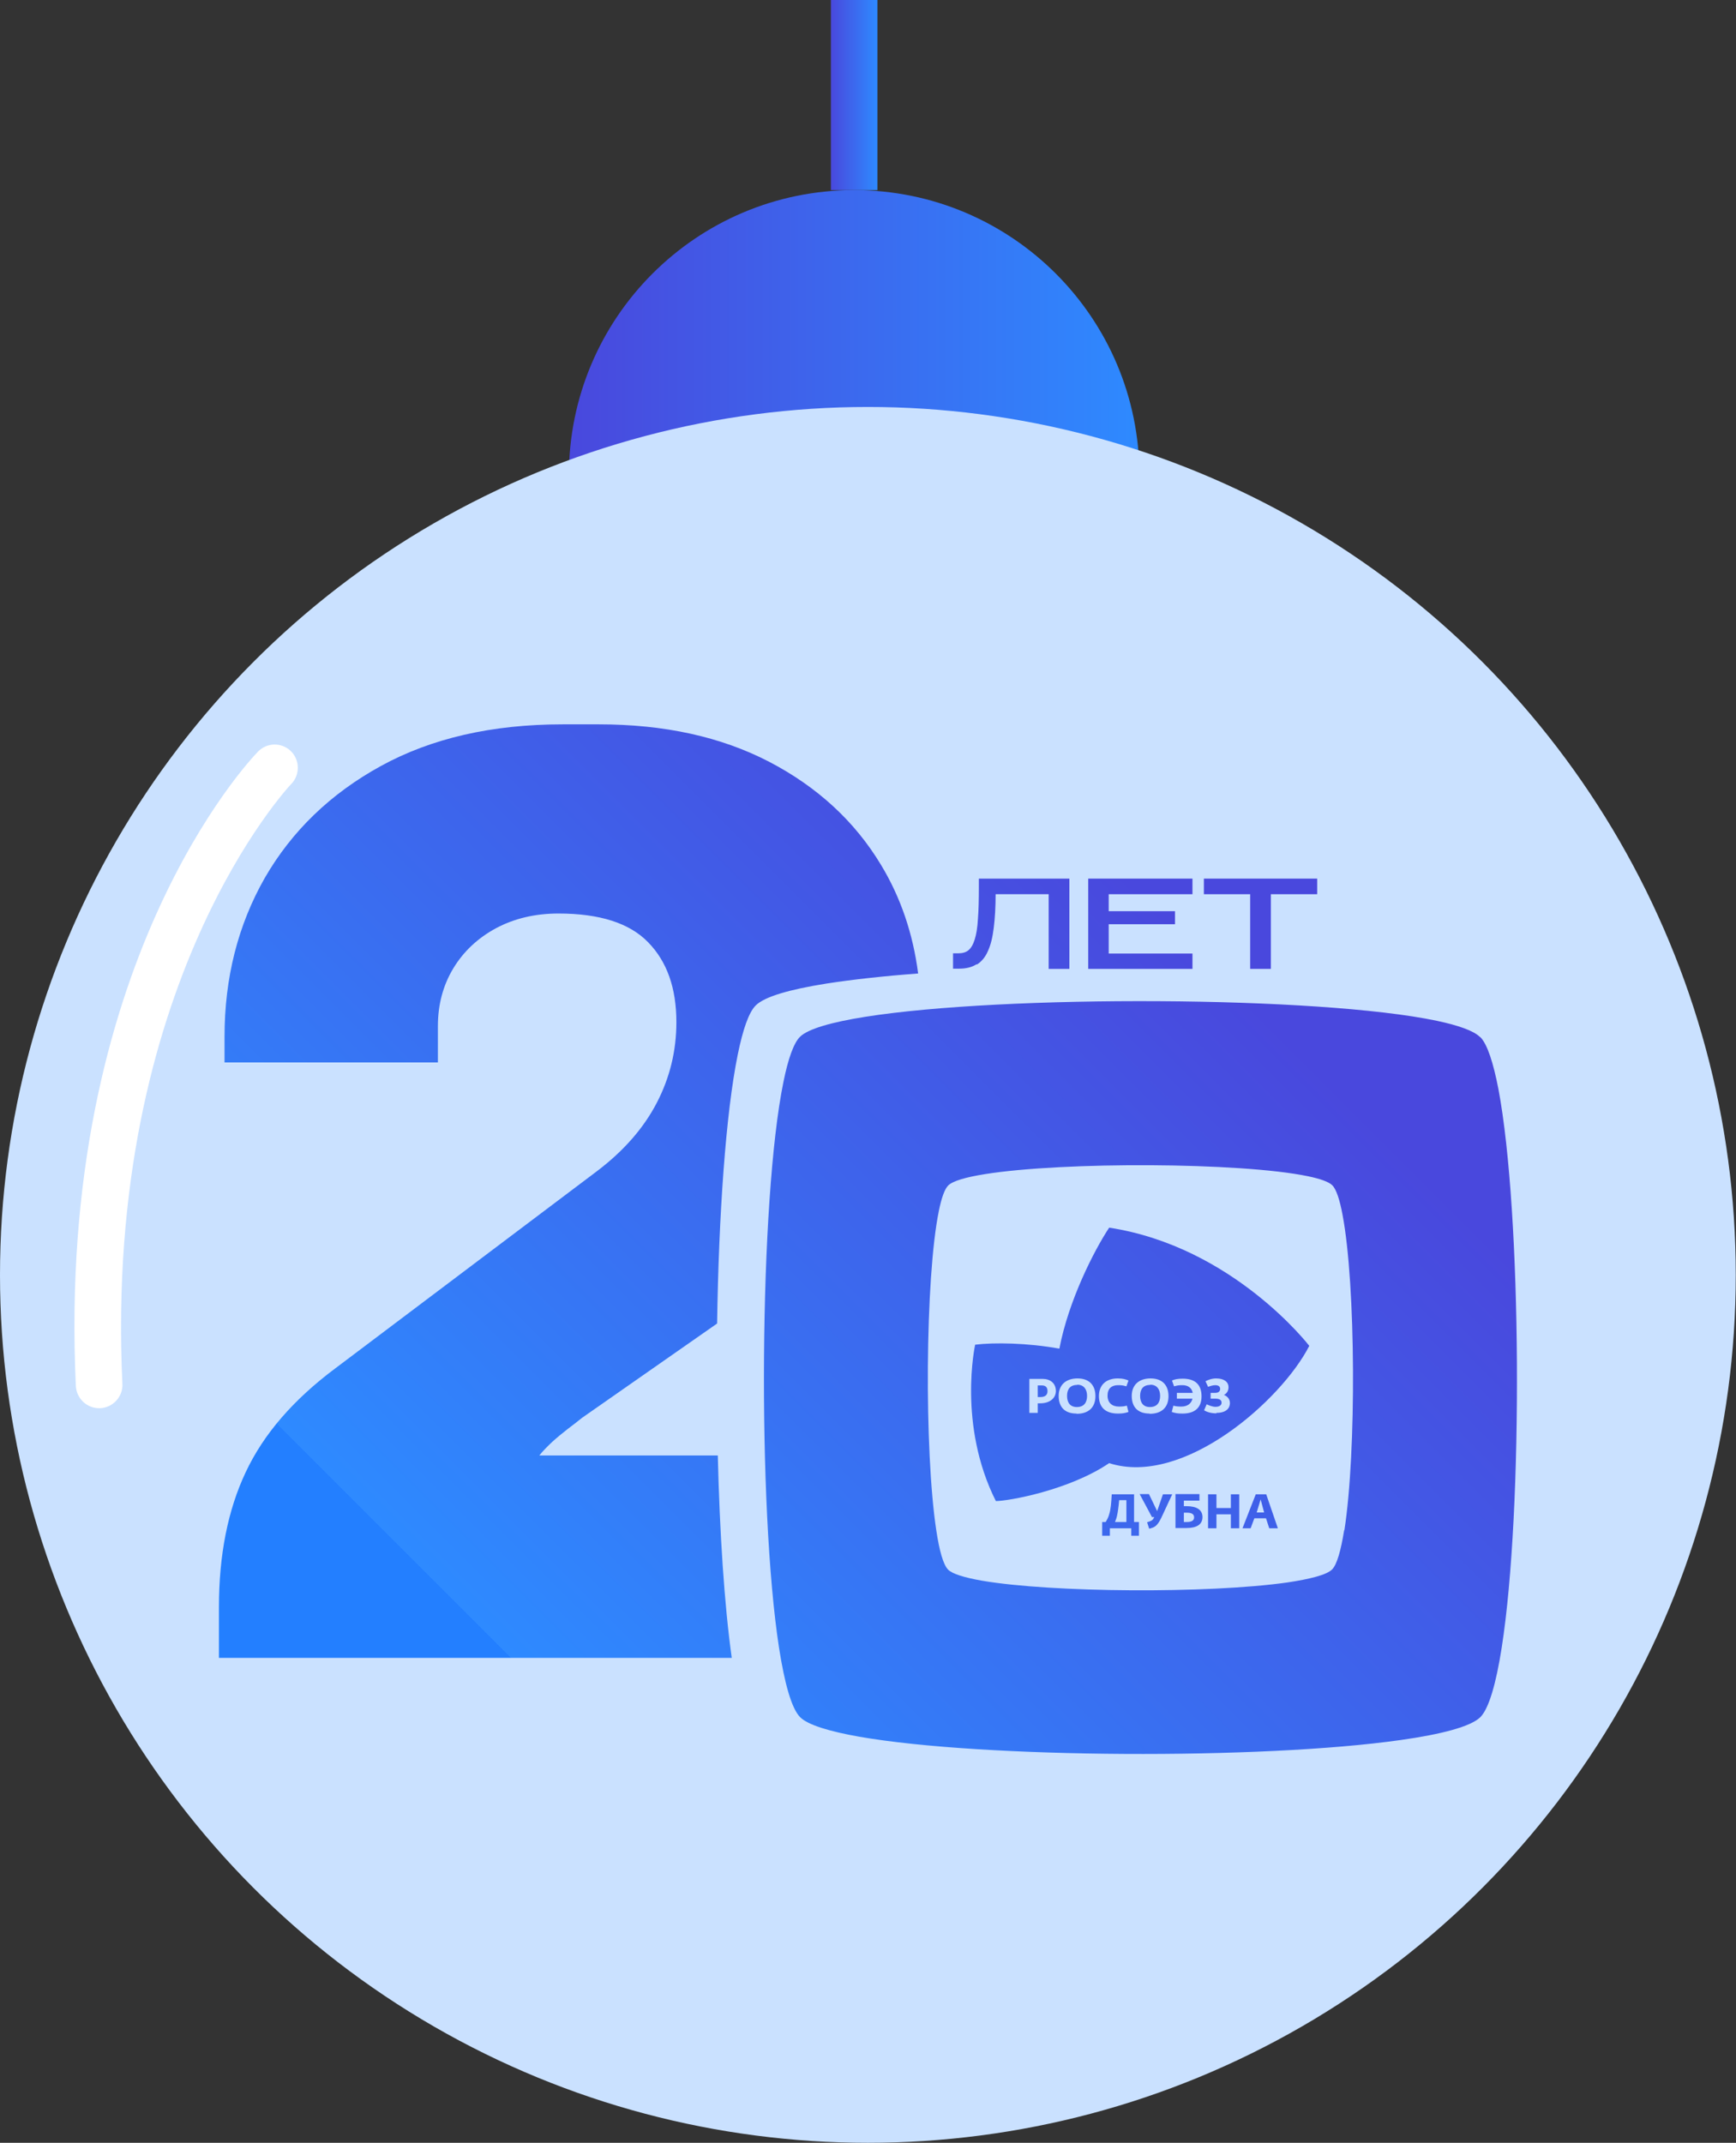
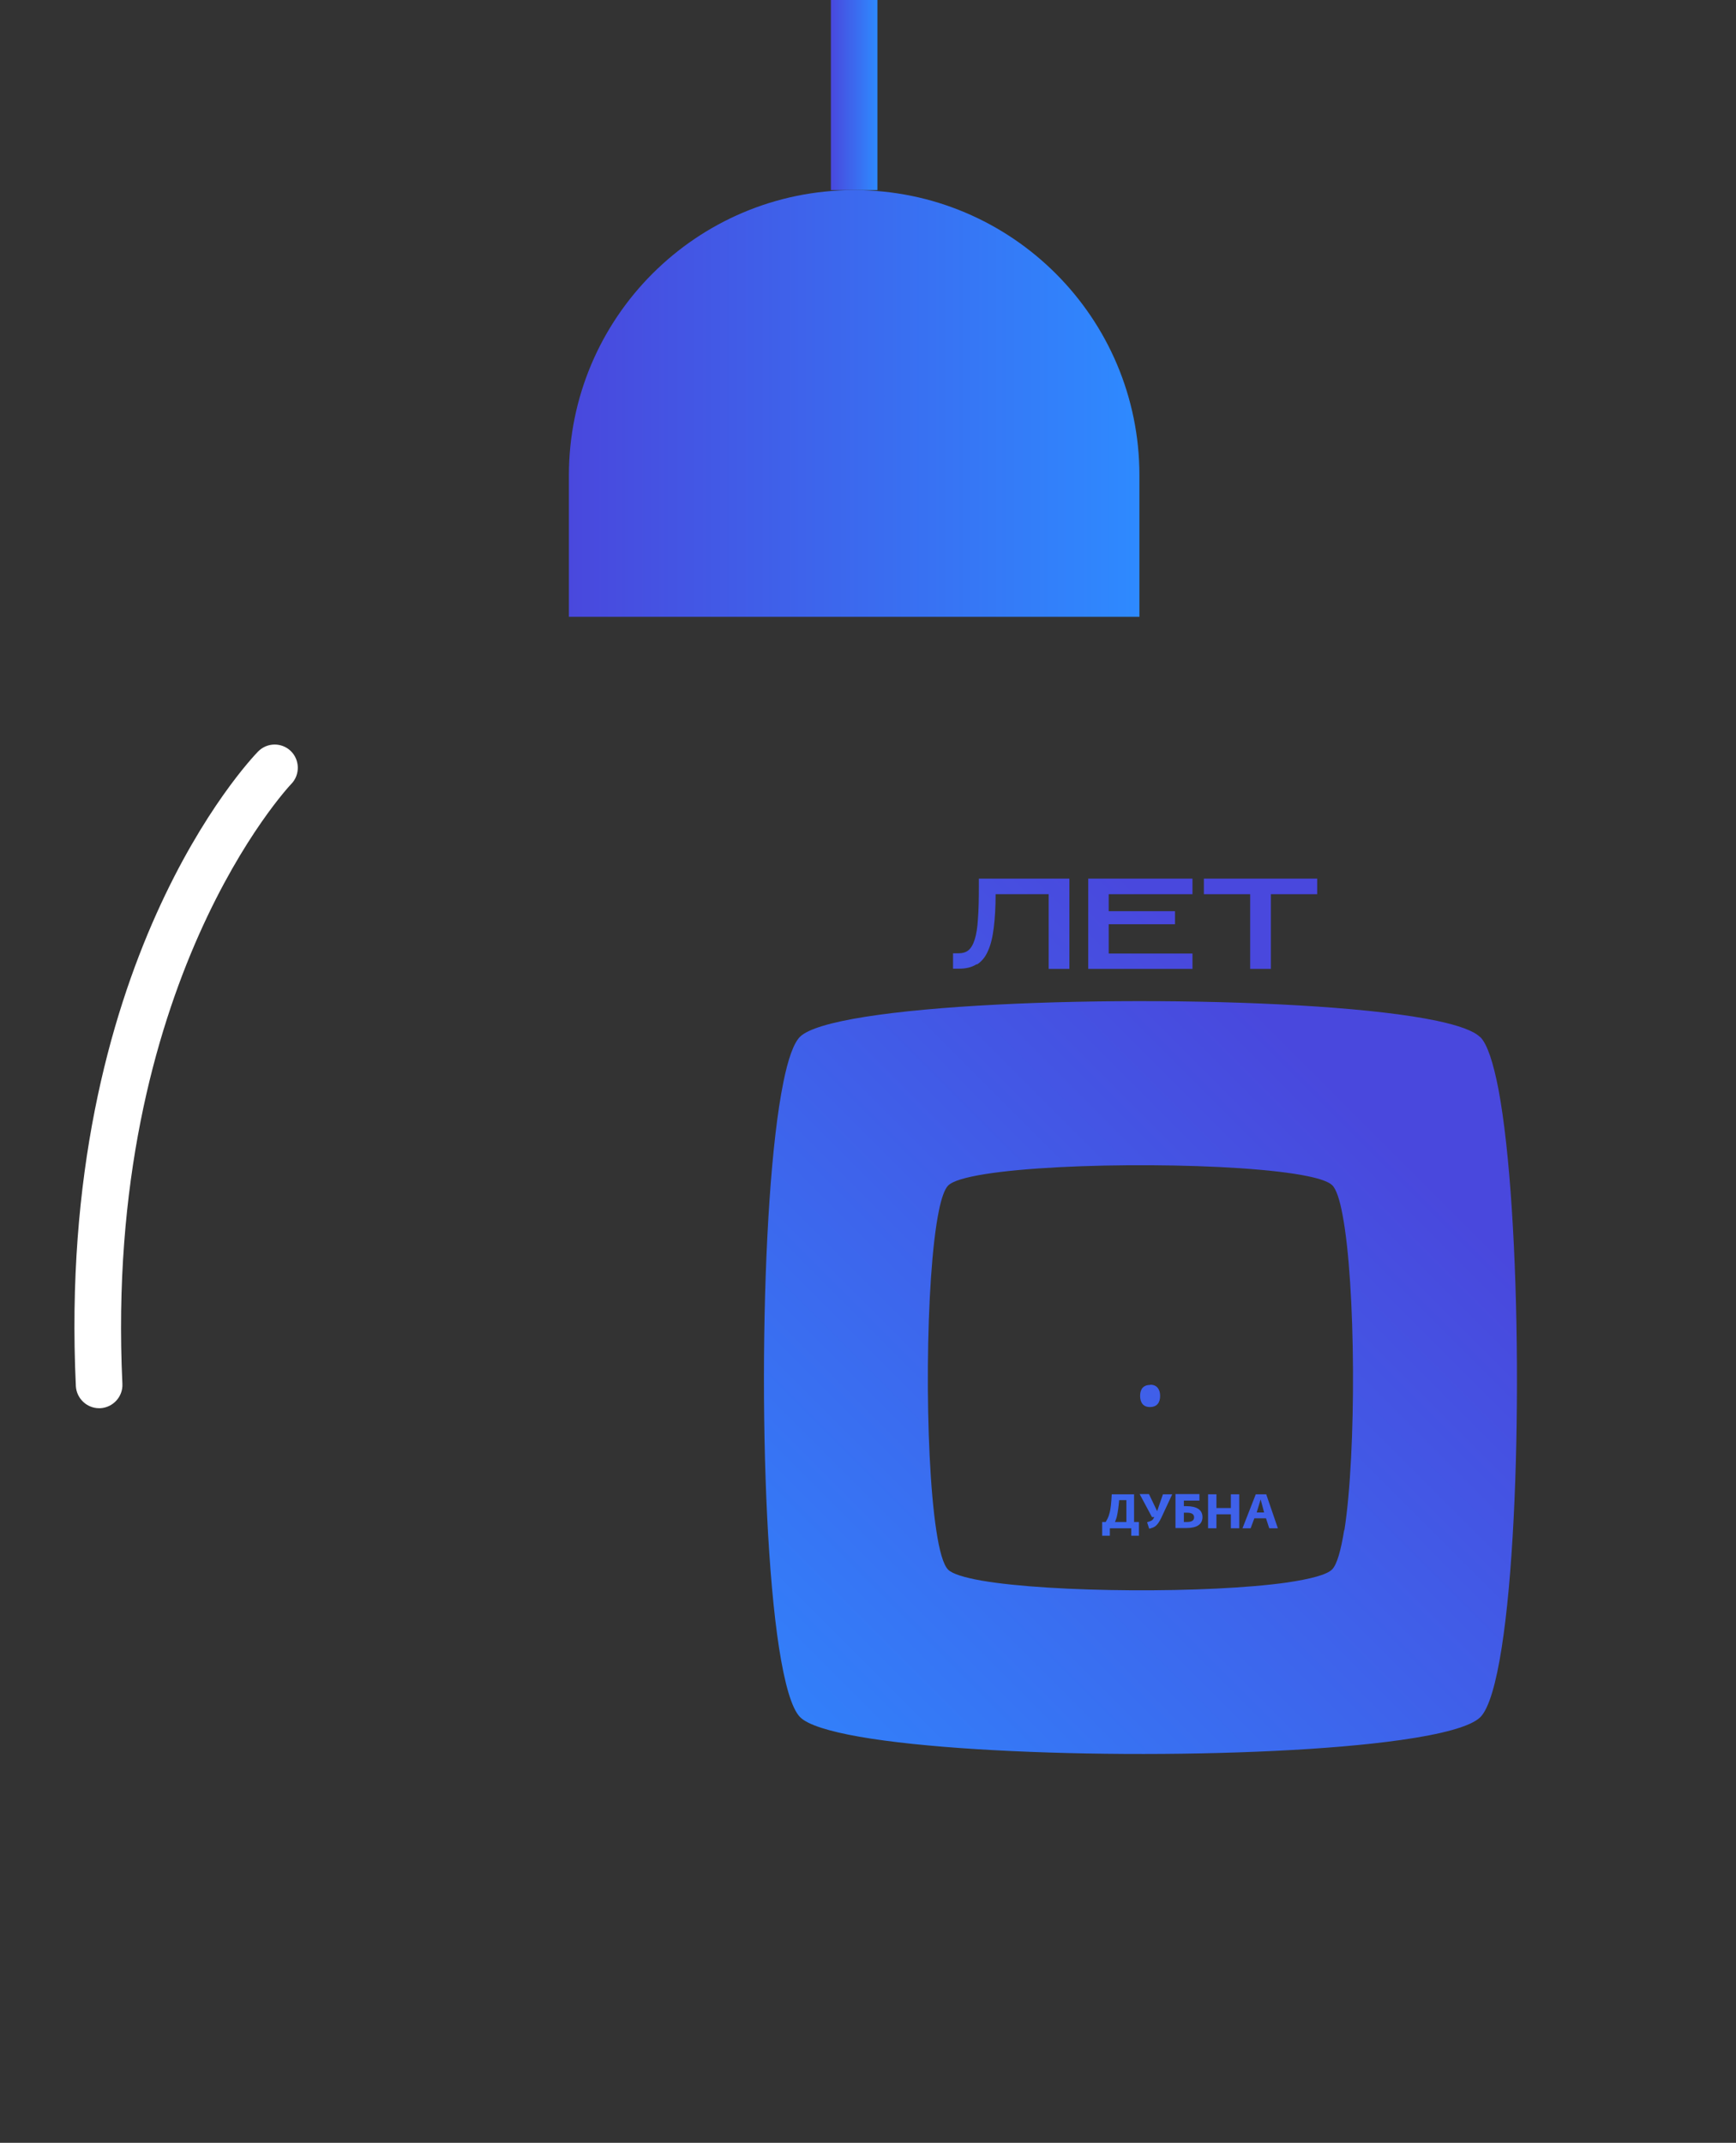
<svg xmlns="http://www.w3.org/2000/svg" xmlns:xlink="http://www.w3.org/1999/xlink" id="Layer_1" version="1.1" viewBox="0 0 74.61 92.09">
  <rect x="0" y="0" width="74.61" height="92.09" fill="#333333" stroke="none" />
  <defs>
    <style> .st0 { fill: url(#linear-gradient2); } .st1 { fill: url(#linear-gradient10); } .st2 { fill: #fff; } .st3 { fill: url(#linear-gradient1); } .st4 { fill: url(#linear-gradient9); } .st5 { fill: url(#linear-gradient8); } .st6 { fill: url(#linear-gradient11); } .st7 { fill: none; stroke: url(#linear-gradient15); stroke-miterlimit: 10; stroke-width: 2px; } .st8 { fill: #cae1ff; } .st9 { fill: url(#linear-gradient12); } .st10 { fill: url(#linear-gradient7); } .st11 { fill: url(#linear-gradient4); } .st12 { fill: url(#linear-gradient14); } .st13 { fill: url(#linear-gradient5); } .st14 { fill: url(#linear-gradient3); } .st15 { fill: url(#linear-gradient6); } .st16 { fill: url(#linear-gradient13); } .st17 { fill: url(#linear-gradient); } </style>
    <linearGradient id="linear-gradient" x1="24.44" y1="17.34" x2="48.97" y2="17.34" gradientUnits="userSpaceOnUse">
      <stop offset="0" stop-color="#4948dd" />
      <stop offset="1" stop-color="#2e8aff" />
      <stop offset="1" stop-color="#237fff" />
    </linearGradient>
    <linearGradient id="linear-gradient1" x1="43.19" y1="32.42" x2="13.16" y2="62.45" xlink:href="#linear-gradient" />
    <linearGradient id="linear-gradient2" x1="62.12" y1="51.36" x2="32.1" y2="81.38" xlink:href="#linear-gradient" />
    <linearGradient id="linear-gradient3" x1="62.5" y1="51.73" x2="32.47" y2="81.76" xlink:href="#linear-gradient" />
    <linearGradient id="linear-gradient4" x1="63.34" y1="52.58" x2="33.32" y2="82.6" xlink:href="#linear-gradient" />
    <linearGradient id="linear-gradient5" x1="60.09" y1="49.33" x2="30.07" y2="79.35" xlink:href="#linear-gradient" />
    <linearGradient id="linear-gradient6" x1="57.65" y1="46.88" x2="27.62" y2="76.91" xlink:href="#linear-gradient" />
    <linearGradient id="linear-gradient7" x1="58.52" y1="47.76" x2="28.5" y2="77.78" xlink:href="#linear-gradient" />
    <linearGradient id="linear-gradient8" x1="58.97" y1="48.2" x2="28.94" y2="78.22" xlink:href="#linear-gradient" />
    <linearGradient id="linear-gradient9" x1="64.15" y1="53.39" x2="34.13" y2="83.41" xlink:href="#linear-gradient" />
    <linearGradient id="linear-gradient10" x1="65.08" y1="54.31" x2="35.05" y2="84.34" xlink:href="#linear-gradient" />
    <linearGradient id="linear-gradient11" x1="59.47" y1="48.71" x2="29.45" y2="78.73" xlink:href="#linear-gradient" />
    <linearGradient id="linear-gradient12" x1="47.24" y1="36.48" x2="17.22" y2="66.5" xlink:href="#linear-gradient" />
    <linearGradient id="linear-gradient13" x1="49.74" y1="38.97" x2="19.71" y2="69" xlink:href="#linear-gradient" />
    <linearGradient id="linear-gradient14" x1="51.82" y1="41.06" x2="21.8" y2="71.08" xlink:href="#linear-gradient" />
    <linearGradient id="linear-gradient15" x1="35.71" y1="4.09" x2="37.71" y2="4.09" xlink:href="#linear-gradient" />
  </defs>
  <path class="st17" d="M36.71,8.17h0c6.77,0,12.26,5.49,12.26,12.26v6.08h-24.52v-6.08c0-6.77,5.49-12.26,12.26-12.26Z" />
-   <circle class="st8" cx="37.3" cy="54.79" r="37.3" />
  <g>
-     <path class="st3" d="M39.46,41.84c-.22-1.71-.75-3.27-1.59-4.66-1.13-1.88-2.74-3.36-4.81-4.44-2.08-1.08-4.52-1.61-7.32-1.61h-1.56c-3.04,0-5.64.6-7.81,1.79-2.17,1.19-3.83,2.8-4.99,4.81-1.15,2.02-1.73,4.29-1.73,6.83v1.1h9.17v-1.56c0-.92.22-1.75.66-2.48.44-.73,1.06-1.31,1.84-1.73.79-.42,1.68-.63,2.68-.63,1.77,0,3.06.41,3.86,1.24.81.83,1.21,1.97,1.21,3.43,0,1.23-.28,2.38-.84,3.46-.56,1.08-1.41,2.06-2.57,2.94l-11.24,8.47c-1.81,1.35-3.09,2.83-3.86,4.47-.77,1.63-1.15,3.57-1.15,5.79v2.19h22.04c-.32-2.29-.52-5.39-.6-8.7h-7.67c.15-.19.34-.38.55-.58.21-.19.43-.37.66-.55.23-.17.44-.34.63-.49l5.8-4.05c.07-4.64.37-9.03.89-11.57.22-1.07.47-1.8.77-2.1.38-.38,1.47-.69,3.04-.94,1.1-.17,2.43-.32,3.91-.43Z" />
    <path class="st0" d="M48.75,64.22h-.97c-.02.38-.04.64-.11.86-.03.12-.09.23-.15.33h-.15v.59h.33v-.32h.92v.32h.33v-.59h-.21v-1.2ZM48.4,65.41h-.48c.04-.1.07-.18.09-.28.03-.14.06-.33.09-.66h.31v.94Z" />
    <path class="st14" d="M49.73,64.94l-.35-.73h-.4l.53.99h.1l-.03.05c-.05.1-.12.12-.28.17l.09.28c.21-.06.33-.08.52-.47l.47-1.01h-.4l-.25.73Z" />
    <path class="st11" d="M51,64.73h-.12v-.24h.67v-.28h-1.03v1.46h.47c.45,0,.69-.16.69-.47s-.24-.47-.69-.47ZM51.01,65.41h-.13v-.4h.13c.23,0,.31.08.31.2s-.08.2-.31.2Z" />
    <path class="st13" d="M49.43,59.52c-.31,0-.43.2-.43.47s.12.48.42.48c.32,0,.44-.21.44-.48s-.13-.48-.42-.48Z" />
-     <path class="st15" d="M44.77,59.54h-.17v.5h.12c.22,0,.3-.11.3-.25,0-.15-.06-.25-.25-.25Z" />
-     <path class="st10" d="M46.29,59.52c-.31,0-.43.2-.43.47s.12.48.42.48c.32,0,.44-.21.44-.48s-.13-.48-.42-.48Z" />
-     <path class="st5" d="M47.67,52.76c-.64.97-1.74,3.11-2.14,5.2-1.38-.25-2.81-.27-3.62-.17,0,0-.76,3.44.89,6.72.55,0,3.16-.47,4.87-1.63,3.2,1.03,7.42-2.72,8.6-5.04,0,0-3.27-4.26-8.6-5.08ZM44.71,60.31h-.11v.41h-.36v-1.46h.57c.33,0,.57.19.57.52,0,.29-.24.53-.68.53ZM46.27,60.75c-.52,0-.77-.29-.77-.76s.31-.75.81-.75c.53,0,.77.32.77.76,0,.47-.28.76-.81.76ZM48.05,60.75c-.54,0-.82-.27-.82-.75s.31-.76.81-.76c.22,0,.35.04.46.09l-.09.25c-.14-.04-.2-.05-.36-.05-.27,0-.45.14-.45.45s.2.47.49.47c.14,0,.23-.01.34-.04l.07.27c-.14.05-.26.07-.45.07ZM49.41,60.75c-.52,0-.77-.29-.77-.76s.31-.75.81-.75c.53,0,.77.32.77.76,0,.47-.28.76-.81.76ZM50.81,60.75c-.19,0-.31-.02-.45-.07l.07-.27c.11.03.2.04.34.04.25,0,.43-.12.48-.34h-.67v-.25h.68c-.04-.22-.21-.33-.44-.33-.16,0-.22.01-.36.05l-.09-.25c.11-.05.24-.08.46-.08.53,0,.81.25.81.76,0,.48-.28.74-.82.74ZM52.28,60.74c-.22,0-.4-.05-.53-.13l.11-.26c.08.04.24.11.38.11s.26-.05.26-.18-.12-.17-.27-.17h-.2v-.25h.2c.14,0,.21-.07.21-.17s-.07-.16-.21-.16c-.11,0-.22.04-.31.07l-.11-.24c.1-.05.26-.12.46-.12.36,0,.53.17.53.37,0,.19-.1.29-.2.34h0c.1.03.26.14.26.35,0,.2-.14.42-.58.42Z" />
    <polygon class="st4" points="52.9 64.81 52.28 64.81 52.28 64.22 51.92 64.22 51.92 65.68 52.28 65.68 52.28 65.08 52.9 65.08 52.9 65.68 53.26 65.68 53.26 64.22 52.9 64.22 52.9 64.81" />
    <path class="st1" d="M53.97,64.22l-.57,1.46h.35l.16-.43h.5l.14.43h.37l-.5-1.46h-.46ZM54.01,65l.17-.56.15.56h-.32Z" />
    <path class="st6" d="M63.61,44.57c-.27-.27-.92-.5-1.86-.7-5.09-1.07-18.58-1.12-24.57-.17-1.45.23-2.46.52-2.8.86-.27.27-.51.95-.71,1.94-1.04,5.09-1.12,18.26-.19,24.31.24,1.54.54,2.62.91,2.99.33.33,1.25.61,2.55.84,5.34.93,17.27.99,23.26.14,1.77-.25,3.01-.58,3.42-.98.37-.37.68-1.45.92-2.99.93-5.94.86-18.7-.14-24-.22-1.14-.48-1.94-.78-2.24ZM57.77,65.76c-.14.87-.31,1.48-.52,1.69-.23.23-.93.41-1.93.56-3.38.48-10.12.44-13.13-.08-.74-.13-1.26-.29-1.44-.47-.21-.21-.38-.82-.51-1.69-.52-3.42-.48-10.85.11-13.73.11-.55.25-.94.4-1.09.2-.2.77-.36,1.58-.49,3.38-.54,11-.51,13.88.09.53.11.9.24,1.05.39.17.17.32.62.44,1.27.57,2.99.6,10.2.08,13.55Z" />
    <path class="st9" d="M41.99,41.45c.2-.13.36-.32.47-.58.12-.26.2-.59.25-1,.05-.4.08-.89.08-1.44h2.28v3.21h.89v-3.88h-3.89v.32c0,.57-.01,1.04-.04,1.41-.02.37-.07.67-.14.89-.07.22-.16.37-.27.46-.11.09-.26.13-.43.13h-.23v.66h.26c.3,0,.55-.06.75-.19Z" />
    <polygon class="st16" points="51.25 40.98 47.65 40.98 47.65 39.72 50.5 39.72 50.5 39.16 47.65 39.16 47.65 38.43 51.25 38.43 51.25 37.76 46.77 37.76 46.77 41.64 51.25 41.64 51.25 40.98" />
    <polygon class="st12" points="53.73 41.64 54.62 41.64 54.62 38.43 56.61 38.43 56.61 37.76 51.74 37.76 51.74 38.43 53.73 38.43 53.73 41.64" />
  </g>
  <path class="st2" d="M4.26,60.52c-.53,0-.97-.42-1-.95-.85-18.13,7.47-26.9,7.83-27.27.39-.4,1.02-.4,1.41-.02s.4,1.02.02,1.41h0c-.08.08-8.07,8.57-7.26,25.78.03.55-.4,1.02-.95,1.05-.02,0-.03,0-.05,0Z" />
  <line class="st7" x1="36.71" y1="8.17" x2="36.71" />
</svg>